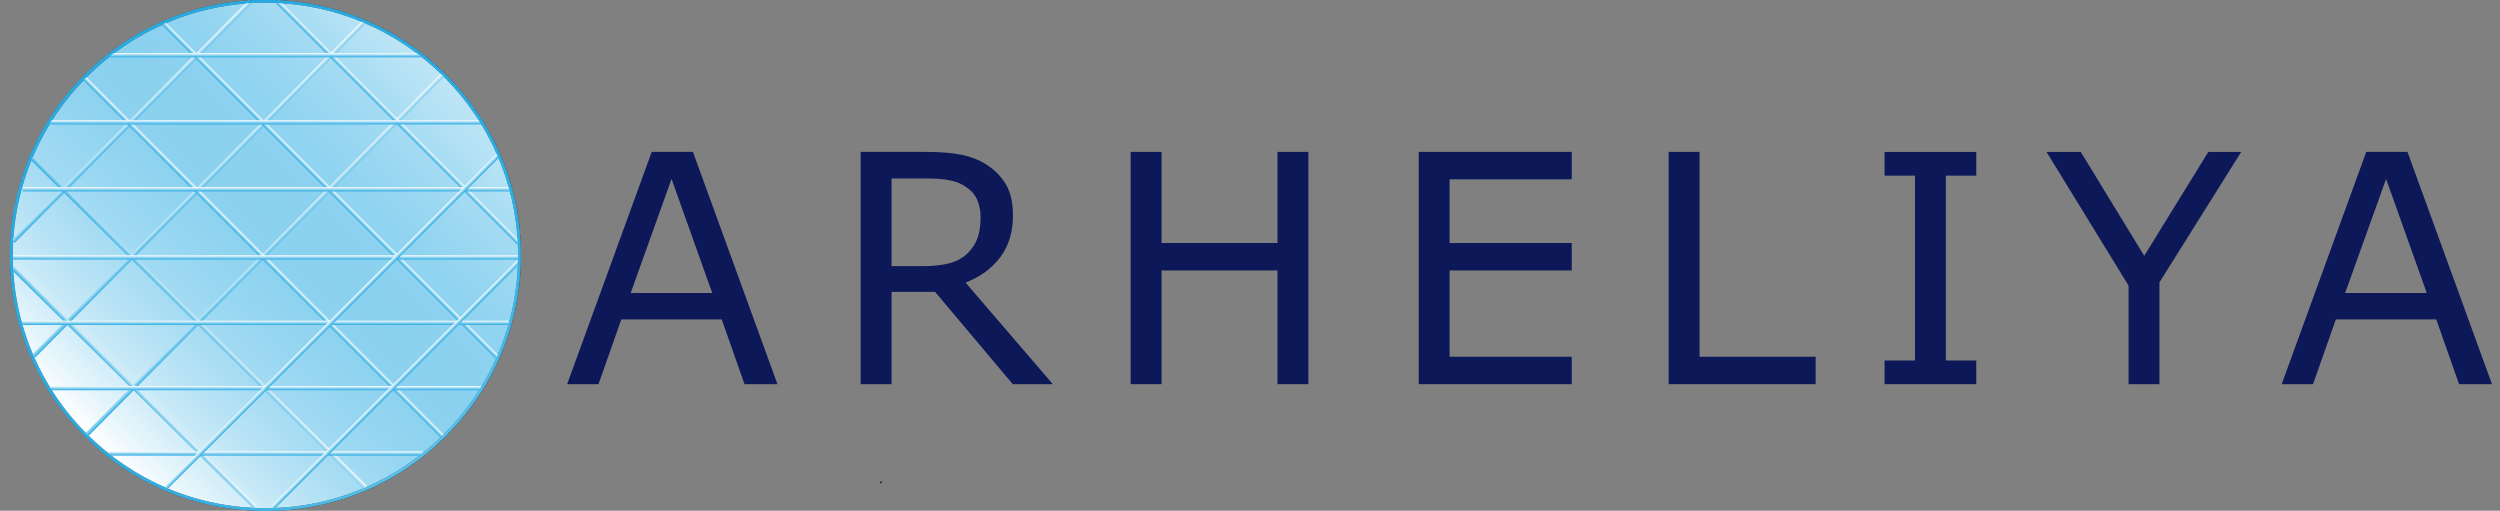
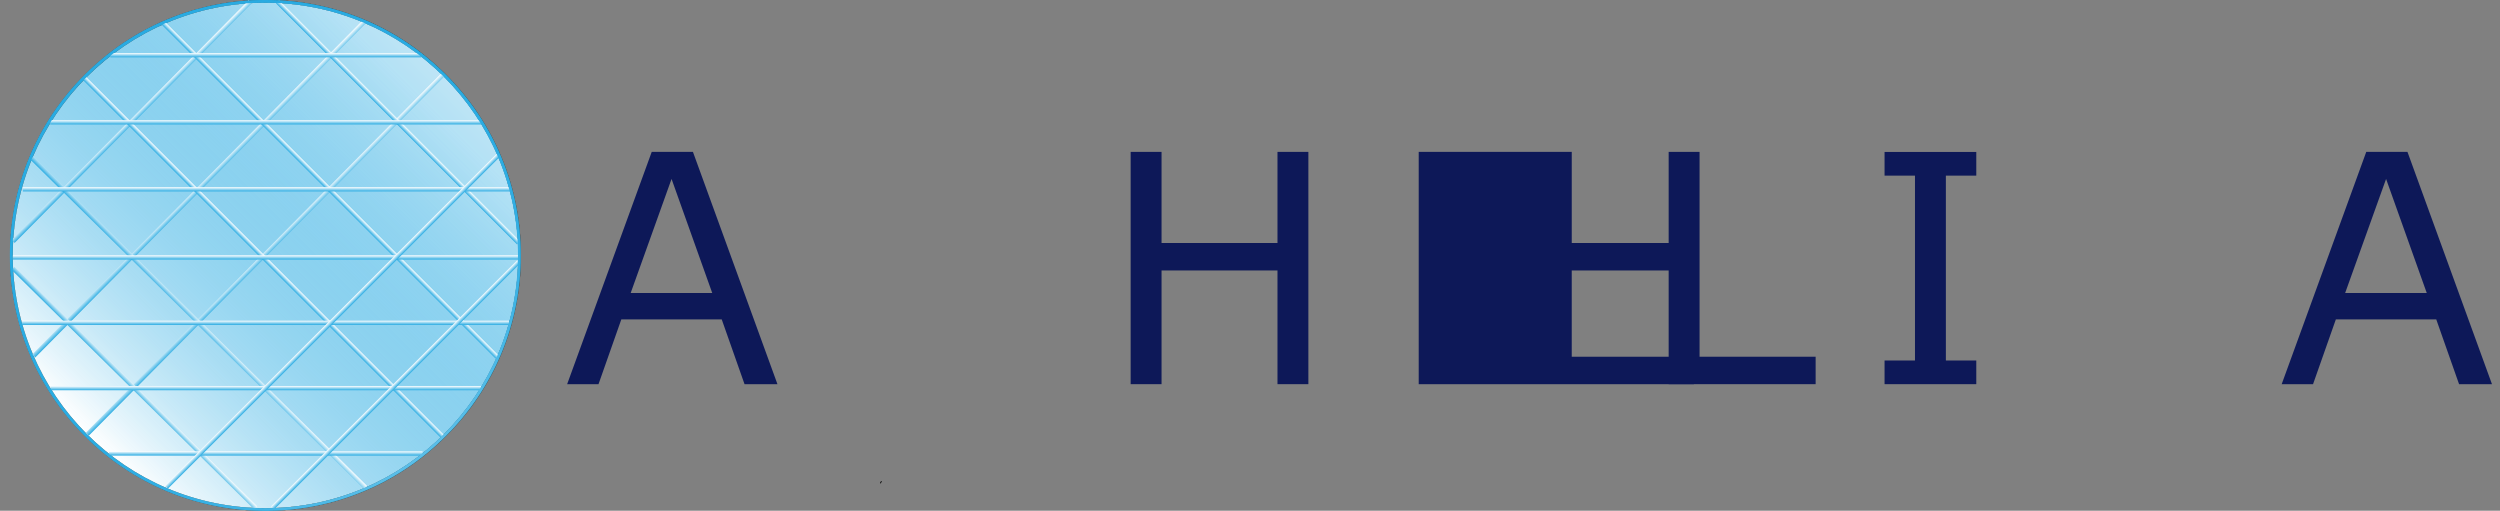
<svg xmlns="http://www.w3.org/2000/svg" id="Слой_1" x="0px" y="0px" viewBox="0 0 3706.7 757.3" style="enable-background:new 0 0 3706.7 757.3;" xml:space="preserve">
  <rect x="0" y="0" width="3706.7" height="757.3" fill="#808080" stroke="none" />
  <style type="text/css"> .st0{display:none;} .st1{display:inline;fill:#113254;stroke:#000000;stroke-miterlimit:10;} .st2{fill:url(#SVGID_1_);} .st3{fill:url(#SVGID_2_);stroke:#000000;stroke-width:0.25;stroke-miterlimit:10;} .st4{fill:#20AFE2;stroke:#000000;stroke-width:0.25;stroke-miterlimit:10;} .st5{fill:url(#SVGID_3_);} .st6{fill:url(#SVGID_4_);} .st7{fill:url(#SVGID_5_);} .st8{fill:none;stroke:#000000;stroke-width:1.269;stroke-miterlimit:10;} .st9{fill:url(#SVGID_6_);} .st10{fill:url(#SVGID_7_);} .st11{fill:url(#SVGID_8_);} .st12{fill:url(#SVGID_9_);} .st13{fill:url(#SVGID_10_);} .st14{fill:url(#SVGID_11_);} .st15{fill:url(#SVGID_12_);} .st16{fill:url(#SVGID_13_);} .st17{fill:url(#SVGID_14_);} .st18{fill:url(#SVGID_15_);} .st19{fill:url(#SVGID_16_);} .st20{fill:url(#SVGID_17_);} .st21{fill:url(#SVGID_18_);} .st22{fill:url(#SVGID_19_);} .st23{fill:url(#SVGID_20_);} .st24{fill:#0D1858;} .st25{fill:none;} </style>
  <g id="Слой_1_1_" class="st0">
    <rect x="1068.4" y="-58.1" class="st1" width="1133.9" height="1133.9" />
  </g>
  <g id="Слой_2_1_">
    <g>
      <linearGradient id="SVGID_1_" gradientUnits="userSpaceOnUse" x1="659.281" y1="-225.14" x2="128.814" y2="305.327" gradientTransform="matrix(1 0 0 1 0 337.795)">
        <stop offset="0" style="stop-color:#FFFFFF" />
        <stop offset="0.941" style="stop-color:#29ABE2" />
      </linearGradient>
      <circle class="st2" cx="394" cy="377.9" r="375.1" />
    </g>
  </g>
  <g>
    <linearGradient id="SVGID_2_" gradientUnits="userSpaceOnUse" x1="127.267" y1="307.255" x2="660.067" y2="-225.545" gradientTransform="matrix(1 0 0 1 0 337.795)">
      <stop offset="0" style="stop-color:#FFFFFF" />
      <stop offset="0.941" style="stop-color:#29ABE2;stop-opacity:0.3" />
    </linearGradient>
    <circle class="st3" cx="393.7" cy="378.7" r="376.7" />
    <path class="st4" d="M393.7,757.3c-101.1,0-196.2-39.3-267.7-110.9S15,479.8,15,378.6s39.3-196.2,110.9-267.7S292.5,0,393.7,0 s196.2,39.3,267.7,110.9s110.9,166.6,110.9,267.7S733,574.8,661.4,646.4S494.8,757.3,393.7,757.3z M393.7,3.9 C187,3.9,18.8,172.1,18.8,378.8S187,753.6,393.7,753.6s374.8-168.1,374.8-374.8S600.4,3.9,393.7,3.9z" />
  </g>
  <linearGradient id="SVGID_3_" gradientUnits="userSpaceOnUse" x1="389.523" y1="35.632" x2="396.889" y2="42.998" gradientTransform="matrix(1 0 0 1 0 337.795)">
    <stop offset="0" style="stop-color:#FFFFFF" />
    <stop offset="1" style="stop-color:#29ABE2" />
  </linearGradient>
  <polygon class="st5" points="131.6,646 127.2,641.6 654.8,108.2 659.3,112.7 " />
  <linearGradient id="SVGID_4_" gradientUnits="userSpaceOnUse" x1="291.506" y1="-61.369" x2="298.668" y2="-54.207" gradientTransform="matrix(1 0 0 1 0 337.795)">
    <stop offset="0" style="stop-color:#FFFFFF" />
    <stop offset="1" style="stop-color:#29ABE2" />
  </linearGradient>
  <polygon class="st6" points="52.3,530 47.8,525.5 537.8,30.1 542.4,34.5 " />
  <linearGradient id="SVGID_5_" gradientUnits="userSpaceOnUse" x1="191.907" y1="-160.652" x2="198.314" y2="-154.244" gradientTransform="matrix(1 0 0 1 0 337.795)">
    <stop offset="0" style="stop-color:#FFFFFF" />
    <stop offset="1" style="stop-color:#29ABE2" />
  </linearGradient>
  <polygon class="st7" points="21.7,360.1 17.2,355.7 368.5,0.5 373,5.1 " />
  <line class="st8" x1="1305.3" y1="716.6" x2="1306.9" y2="713.4" />
  <linearGradient id="SVGID_6_" gradientUnits="userSpaceOnUse" x1="392.887" y1="41.635" x2="388.401" y2="46.121" gradientTransform="matrix(1 0 0 1 0 337.795)">
    <stop offset="0" style="stop-color:#FFFFFF" />
    <stop offset="1" style="stop-color:#29ABE2" />
  </linearGradient>
  <polygon class="st9" points="653.4,648.9 123.4,118.9 128,114.5 657.9,644.5 " />
  <linearGradient id="SVGID_7_" gradientUnits="userSpaceOnUse" x1="492.041" y1="-57.9" x2="487.555" y2="-53.414" gradientTransform="matrix(1 0 0 1 0 337.795)">
    <stop offset="0" style="stop-color:#FFFFFF" />
    <stop offset="1" style="stop-color:#29ABE2" />
  </linearGradient>
  <polygon class="st10" points="735,531.8 240.1,36.9 244.6,32.5 739.5,527.4 " />
  <linearGradient id="SVGID_8_" gradientUnits="userSpaceOnUse" x1="592.372" y1="-158.612" x2="587.886" y2="-154.126" gradientTransform="matrix(1 0 0 1 0 337.795)">
    <stop offset="0" style="stop-color:#FFFFFF" />
    <stop offset="1" style="stop-color:#29ABE2" />
  </linearGradient>
  <polygon class="st11" points="766.5,362.3 409.3,5.1 413.7,0.5 771,357.8 " />
  <linearGradient id="SVGID_9_" gradientUnits="userSpaceOnUse" x1="298.41" y1="137" x2="290.832" y2="144.578" gradientTransform="matrix(1 0 0 1 0 337.795)">
    <stop offset="0" style="stop-color:#FFFFFF" />
    <stop offset="1" style="stop-color:#29ABE2" />
  </linearGradient>
  <polygon class="st12" points="539.7,725.1 45.1,236.7 49.5,232.1 544.2,720.5 " />
  <linearGradient id="SVGID_10_" gradientUnits="userSpaceOnUse" x1="202.637" y1="234.232" x2="195.908" y2="240.961" gradientTransform="matrix(1 0 0 1 0 337.795)">
    <stop offset="0" style="stop-color:#FFFFFF" />
    <stop offset="1" style="stop-color:#29ABE2" />
  </linearGradient>
  <polygon class="st13" points="376.9,755.3 17.2,400.1 21.6,395.5 381.4,750.8 " />
  <linearGradient id="SVGID_11_" gradientUnits="userSpaceOnUse" x1="394.111" y1="40.728" x2="394.111" y2="47.073" gradientTransform="matrix(1 0 0 1 0 337.795)">
    <stop offset="0" style="stop-color:#FFFFFF" />
    <stop offset="1" style="stop-color:#29ABE2" />
  </linearGradient>
  <rect x="19" y="378.5" class="st14" width="750.3" height="6.3" />
  <linearGradient id="SVGID_12_" gradientUnits="userSpaceOnUse" x1="395.19" y1="-60.246" x2="395.19" y2="-53.902" gradientTransform="matrix(1 0 0 1 0 337.795)">
    <stop offset="0" style="stop-color:#FFFFFF" />
    <stop offset="1" style="stop-color:#29ABE2" />
  </linearGradient>
  <rect x="33.9" y="277.5" class="st15" width="722.5" height="6.3" />
  <linearGradient id="SVGID_13_" gradientUnits="userSpaceOnUse" x1="393.984" y1="-259.096" x2="393.984" y2="-252.751" gradientTransform="matrix(1 0 0 1 0 337.795)">
    <stop offset="0" style="stop-color:#FFFFFF" />
    <stop offset="1" style="stop-color:#29ABE2" />
  </linearGradient>
  <rect x="163.6" y="78.7" class="st16" width="460.8" height="6.3" />
  <linearGradient id="SVGID_14_" gradientUnits="userSpaceOnUse" x1="394.048" y1="-159.671" x2="394.048" y2="-153.326" gradientTransform="matrix(1 0 0 1 0 337.795)">
    <stop offset="0" style="stop-color:#FFFFFF" />
    <stop offset="1" style="stop-color:#29ABE2" />
  </linearGradient>
  <rect x="74.5" y="178.2" class="st17" width="639" height="6.3" />
  <linearGradient id="SVGID_15_" gradientUnits="userSpaceOnUse" x1="393.603" y1="137.619" x2="393.603" y2="143.964" gradientTransform="matrix(1 0 0 1 0 337.795)">
    <stop offset="0" style="stop-color:#FFFFFF" />
    <stop offset="1" style="stop-color:#29ABE2" />
  </linearGradient>
  <rect x="32.5" y="475.5" class="st18" width="722.2" height="6.3" />
  <linearGradient id="SVGID_16_" gradientUnits="userSpaceOnUse" x1="394.111" y1="234.505" x2="394.111" y2="240.85" gradientTransform="matrix(1 0 0 1 0 337.795)">
    <stop offset="0" style="stop-color:#FFFFFF" />
    <stop offset="1" style="stop-color:#29ABE2" />
  </linearGradient>
  <rect x="75" y="572.3" class="st19" width="638.1" height="6.3" />
  <linearGradient id="SVGID_17_" gradientUnits="userSpaceOnUse" x1="394.048" y1="331.39" x2="394.048" y2="337.735" gradientTransform="matrix(1 0 0 1 0 337.795)">
    <stop offset="0" style="stop-color:#FFFFFF" />
    <stop offset="1" style="stop-color:#29ABE2" />
  </linearGradient>
  <rect x="161.6" y="669.2" class="st20" width="464.9" height="6.3" />
  <linearGradient id="SVGID_18_" gradientUnits="userSpaceOnUse" x1="490.665" y1="136.076" x2="495.151" y2="140.563" gradientTransform="matrix(1 0 0 1 0 337.795)">
    <stop offset="0" style="stop-color:#FFFFFF" />
    <stop offset="1" style="stop-color:#29ABE2" />
  </linearGradient>
  <polygon class="st21" points="248.8,724.7 244.3,720.2 737,227.5 741.5,232.1 " />
  <linearGradient id="SVGID_19_" gradientUnits="userSpaceOnUse" x1="584.433" y1="230.542" x2="588.919" y2="235.028" gradientTransform="matrix(1 0 0 1 0 337.795)">
    <stop offset="0" style="stop-color:#FFFFFF" />
    <stop offset="1" style="stop-color:#29ABE2" />
  </linearGradient>
  <polygon class="st22" points="406.5,755.3 401.9,750.8 766.9,385.9 771.4,390.3 " />
  <linearGradient id="SVGID_20_" gradientUnits="userSpaceOnUse" x1="760.628" y1="855.91" x2="225.517" y2="160.799">
    <stop offset="0" style="stop-color:#FFFFFF" />
    <stop offset="1.567662e-02" style="stop-color:#EFF9FD" />
    <stop offset="6.066751e-02" style="stop-color:#C6E9F7" />
    <stop offset="0.111" style="stop-color:#A0DAF2" />
    <stop offset="0.166" style="stop-color:#80CDEE" />
    <stop offset="0.227" style="stop-color:#64C2EA" />
    <stop offset="0.296" style="stop-color:#4EBAE7" />
    <stop offset="0.376" style="stop-color:#3DB3E5" />
    <stop offset="0.475" style="stop-color:#32AEE3" />
    <stop offset="0.614" style="stop-color:#2BACE2" />
    <stop offset="1" style="stop-color:#29ABE2" />
  </linearGradient>
  <path class="st23" d="M393.2,757.3c-101.1,0-196.2-39.3-267.7-110.9S14.6,479.8,14.6,378.6s39.3-196.2,110.9-267.7S292.1,0,393.2,0 S589.4,39.3,661,110.9s110.9,166.6,110.9,267.7S732.5,574.8,661,646.4S494.4,757.3,393.2,757.3z M393.2,3.9 C186.5,3.9,18.4,172.1,18.4,378.8s168.1,374.8,374.8,374.8s374.8-168.1,374.8-374.8C768.1,172.1,599.9,3.9,393.2,3.9z" />
  <g id="Слой_3">
    <g>
      <path class="st24" d="M1152.7,569.6h-48.8l-33.8-96H921.2l-33.8,96h-46.5l125.4-344.4h61.1L1152.7,569.6z M1056,434.4l-60.3-169.1 l-60.6,169.1L1056,434.4L1056,434.4z" />
-       <path class="st24" d="M1561,569.6h-59.4l-115.2-136.9h-64.5v136.9h-45.8V225.2h96.5c20.8,0,38.1,1.4,52,4.1s26.4,7.5,37.5,14.4 c12.5,7.9,22.2,17.8,29.3,29.7c7.1,11.9,10.5,27.1,10.5,45.5c0,24.8-6.2,45.6-18.7,62.3c-12.5,16.7-29.7,29.3-51.6,37.8 L1561,569.6z M1453.9,322.2c0-9.9-1.8-18.6-5.2-26.3c-3.4-7.7-9.2-14-17.2-19.3c-6.6-4.5-14.5-7.6-23.6-9.3 c-9.1-1.8-19.8-2.7-32.2-2.7h-53.8v130h46.2c14.5,0,27.1-1.2,37.9-3.8c10.8-2.6,19.9-7.3,27.5-14.2c7-6.4,12-13.9,15.4-22.3 C1452.2,345.8,1453.9,335.1,1453.9,322.2z" />
      <path class="st24" d="M1939.9,569.6h-45.8V401h-171.9v168.6h-45.8V225.2h45.8v135.1h171.9V225.2h45.8V569.6z" />
-       <path class="st24" d="M2330.4,569.6h-226.9V225.2h226.9v40.7h-181.1v94.4h181.1V401h-181.1v127.9h181.1V569.6z" />
+       <path class="st24" d="M2330.4,569.6h-226.9V225.2h226.9v40.7v94.4h181.1V401h-181.1v127.9h181.1V569.6z" />
      <path class="st24" d="M2692,569.6h-217.9V225.2h45.8v303.7H2692V569.6z" />
      <path class="st24" d="M2930.2,569.6h-136v-35.1h45.1V260.4h-45.1v-35.1h136v35.1h-45.1v274.1h45.1V569.6z" />
-       <path class="st24" d="M3323,225.2l-121.2,193.4v151H3156V423.5l-121.6-198.2h50.7l94.1,154l95-154h48.8V225.2z" />
      <path class="st24" d="M3694.8,569.6H3646l-33.8-96h-148.9l-33.8,96H3383l125.4-344.4h61.1L3694.8,569.6z M3598.1,434.4 l-60.3-169.1l-60.7,169.1H3598.1z" />
    </g>
    <rect x="1073.3" y="474.8" class="st25" width="3.9" height="2.6" />
  </g>
</svg>